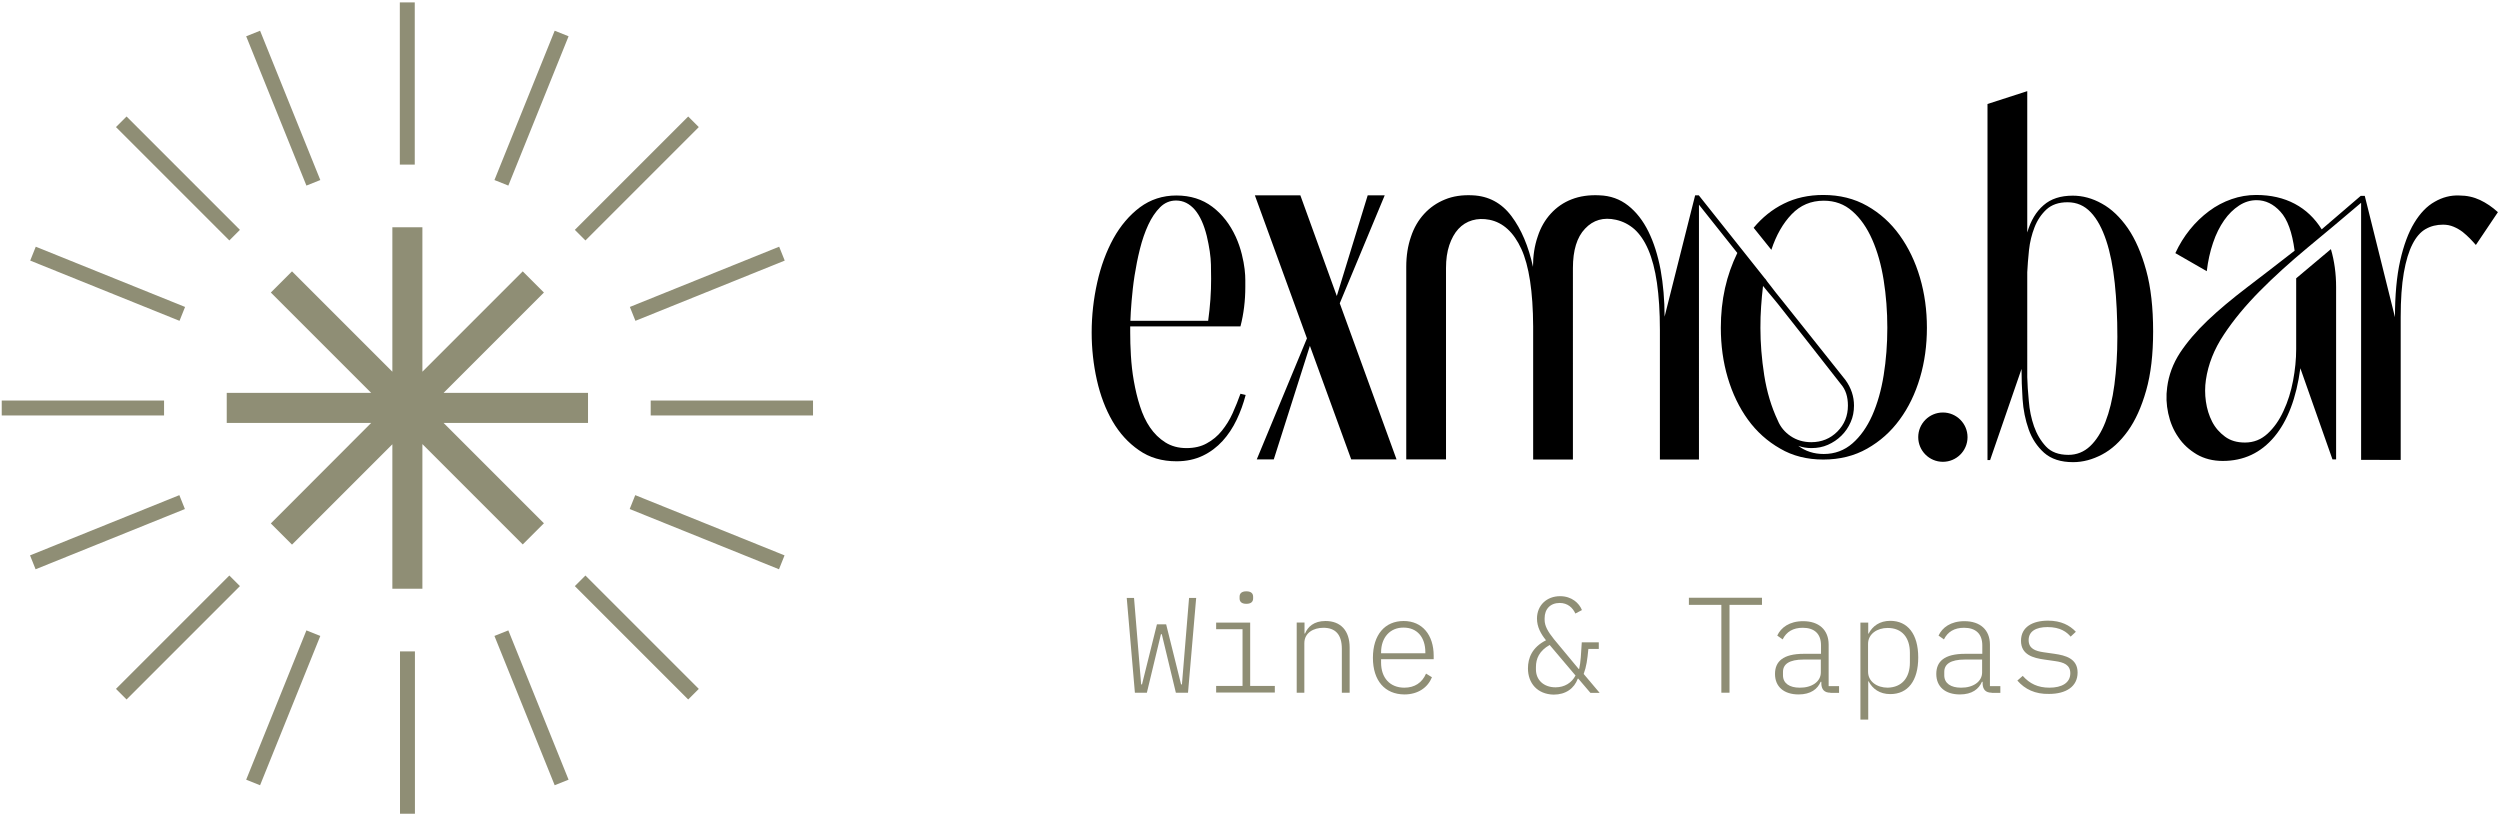
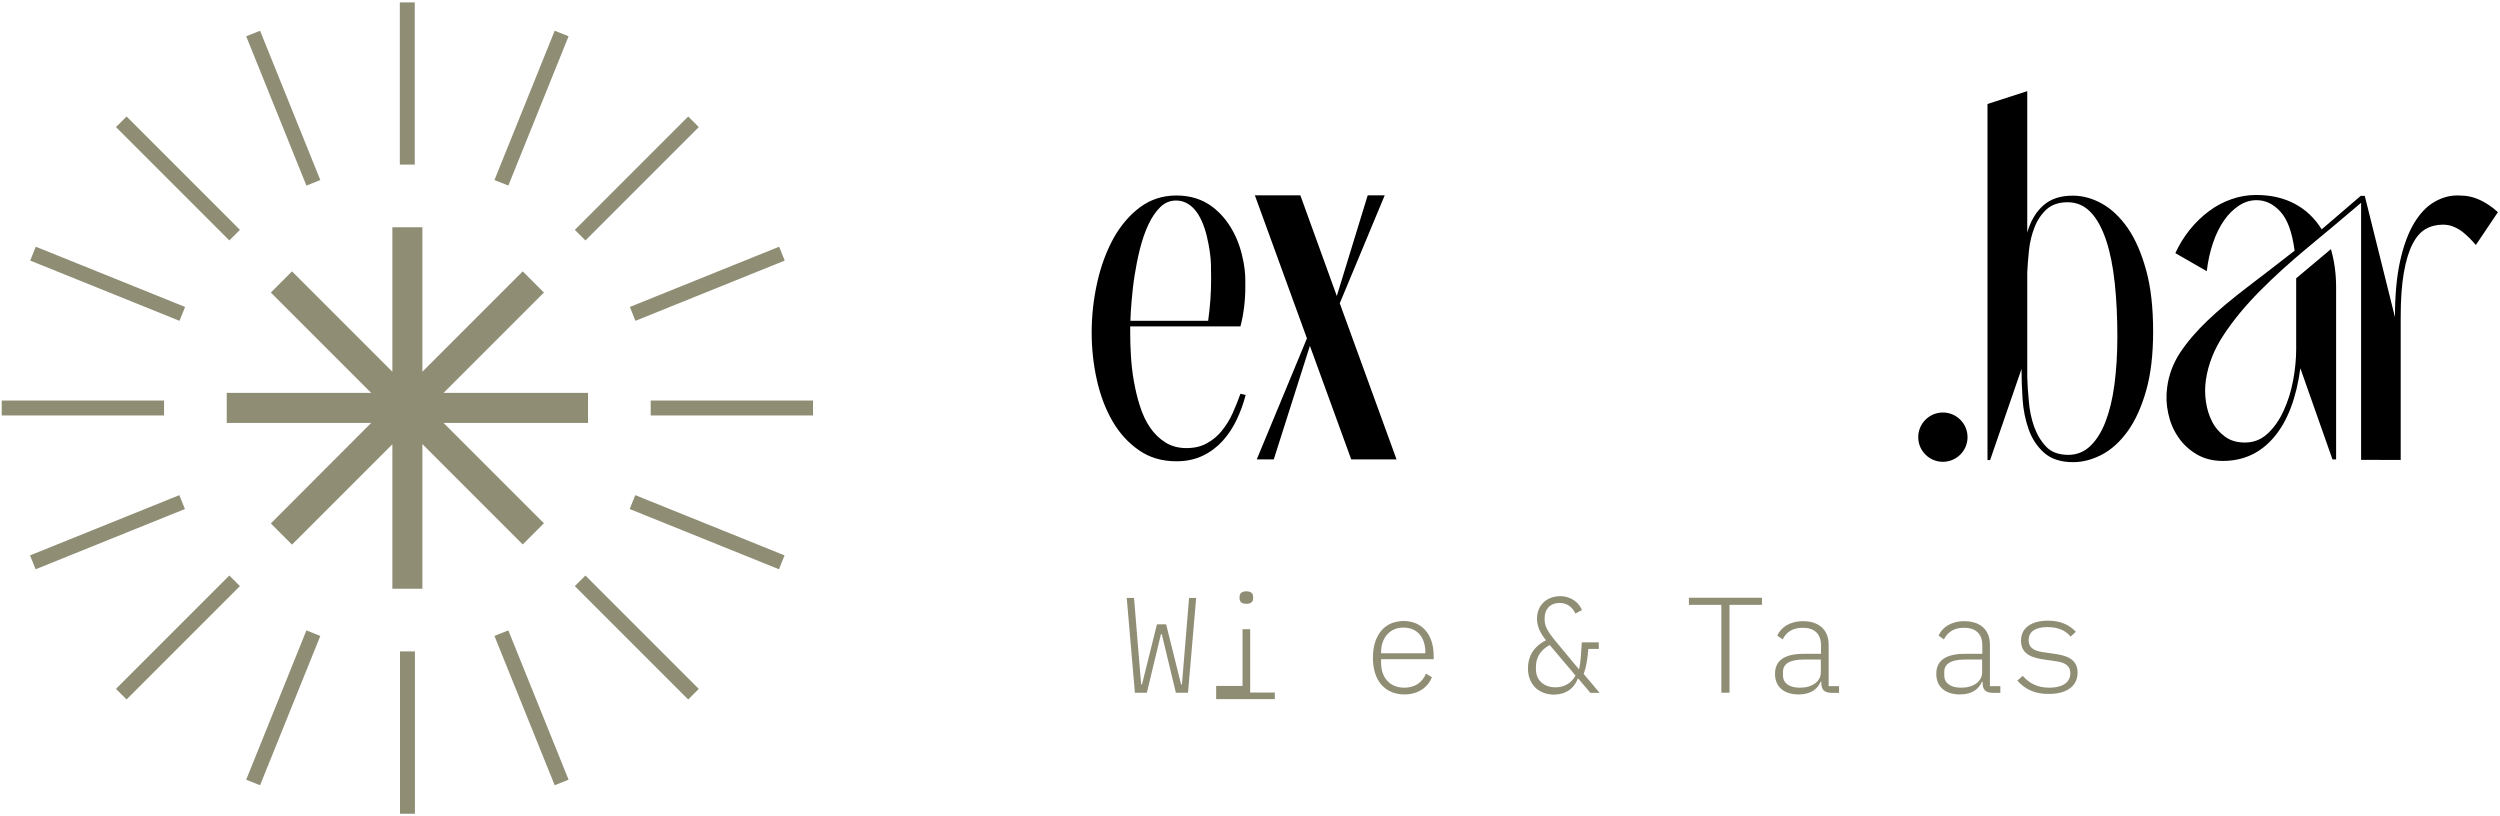
<svg xmlns="http://www.w3.org/2000/svg" id="Layer_1" x="0px" y="0px" viewBox="0 0 1440 470" style="enable-background:new 0 0 1440 470;" xml:space="preserve">
  <style type="text/css">	.st0{fill:#8F8E75;}</style>
  <g>
    <g>
      <path class="st0" d="M468.3,239.3v-8.6h-93.5v8.6H468.3z M366,184.8l86-34.7l-3.2-8l-86,34.7L366,184.8z M337.2,138.5l65.3-65.3    l-6.1-6.1l-65.3,65.3L337.2,138.5z M292.8,106.9l34.7-86l-8-3.2l-34.7,86L292.8,106.9z M301.1,156.3l-57.8,57.8v-83.2H226v83.2    l-57.8-57.8L156,168.5l57.8,57.8h-83.2v17.3h83.2L156,301.5l12.2,12.2l57.8-57.8v83.2h17.3v-83.3l57.8,57.8l12.2-12.2l-57.8-57.8    h83.2v-17.3h-83.2l57.8-57.8L301.1,156.3L301.1,156.3z M230.3,94.8h8.6V1.4h-8.6V94.8L230.3,94.8z M176.5,106.9l8-3.2l-34.7-86    l-8,3.2L176.5,106.9L176.5,106.9z M132.1,138.5l6.1-6.1L72.9,67.1l-6.1,6.1L132.1,138.5L132.1,138.5z M106.6,176.8l-86-34.7    l-3.2,8l86,34.7L106.6,176.8L106.6,176.8z M94.5,230.7H1v8.6h93.5V230.7z M103.3,285.2l-86,34.7l3.2,8l86-34.7L103.3,285.2z     M132.1,331.5l-65.3,65.3l6.1,6.1l65.3-65.3L132.1,331.5L132.1,331.5z M176.5,363.1l-34.7,86l8,3.2l34.7-86L176.5,363.1z     M239,375.2h-8.6v93.5h8.6V375.2z M292.8,363.1l-8,3.2l34.7,86l8-3.2L292.8,363.1z M337.2,331.5l-6.1,6.1l65.3,65.3l6.1-6.1    L337.2,331.5L337.2,331.5z M362.7,293.2l86,34.7l3.2-8l-86-34.7L362.7,293.2z" />
    </g>
    <g>
      <g>
        <path class="st0" d="M653.7,399l-4.7-54.6h4.2l4.1,49.8h0.5l8.6-34.6h5.3l8.6,34.6h0.5l4.1-49.8h4.1l-4.7,54.6h-7l-8.1-33.7h-0.5     l-8.1,33.7H653.7z" />
-         <path class="st0" d="M700.5,395.1h15.2v-32.7h-15.2v-3.8h19.6v36.5h14.2v3.8h-33.8V395.1z M714,344.7v-1c0-1.8,1.1-3.1,3.9-3.1     s3.9,1.3,3.9,3.1v1c0,1.8-1.1,3.1-3.9,3.1S714,346.5,714,344.7z" />
-         <path class="st0" d="M746.9,399v-40.4h4.5v6.3h0.3c1.6-3.8,5-7.2,11.8-7.2c8.7,0,13.9,5.5,13.9,15.3V399h-4.5v-25.3     c0-8.3-3.8-12.1-10.6-12.1c-5.6,0-11,2.8-11,8.9V399H746.9z" />
+         <path class="st0" d="M700.5,395.1h15.2v-32.7h-15.2h19.6v36.5h14.2v3.8h-33.8V395.1z M714,344.7v-1c0-1.8,1.1-3.1,3.9-3.1     s3.9,1.3,3.9,3.1v1c0,1.8-1.1,3.1-3.9,3.1S714,346.5,714,344.7z" />
        <path class="st0" d="M790.8,378.9c0-13.4,7-21.2,17.7-21.2c10.8,0,17.3,8.1,17.3,20v2h-30.3v2c0,8.6,5,14.4,13.4,14.4     c5.9,0,10.2-2.8,12.5-8.1l3.4,2.1c-2.4,5.9-8,9.9-15.9,9.9C797.7,399.9,790.8,392.1,790.8,378.9z M795.5,375.8v0.5H821v-0.6     c0-8.7-4.8-14.2-12.5-14.2C800.7,361.4,795.5,367.2,795.5,375.8z" />
        <path class="st0" d="M880.1,385c0-5.9,2.3-12.1,10.4-16.2c-3-3.7-5.2-7.7-5.2-12.5c0-7.7,5.7-12.9,13.3-12.9c6.7,0,11,4,12.6,8     l-3.8,2c-1.5-3.4-4.5-6.1-9-6.1c-5.4,0-8.7,3.5-8.7,8.8v0.9c0,3.5,1.8,6.7,5.4,11.2l14.2,17.1h0.3c0.9-3.8,1.1-8.9,1.5-15.3h9.8     v3.8h-6c-0.6,6.2-1.1,10.1-2.7,14.4l9.2,10.9h-5.3l-7-8.2h-0.3c-2,5.6-6.9,9.2-13.9,9.2C885.5,399.9,880.1,393.5,880.1,385z      M907.5,389.1l-14.9-17.6c-6,3.4-7.9,7.9-7.9,12.7v1.4c0,6,4.4,10.3,11.3,10.3C901.2,395.9,905.3,393.3,907.5,389.1z" />
        <path class="st0" d="M996.2,348.4V399h-4.7v-50.6h-18.7v-4.1h42.1v4.1H996.2z" />
        <path class="st0" d="M1054.3,399c-3.6,0-5-2-5.2-4.9v-1.4h-0.4c-1.8,4.2-5.7,7.3-12.7,7.3c-8.4,0-13.6-4.4-13.6-11.8     c0-7.1,4.5-11.6,16.6-11.6h9.9v-4.9c0-6.7-3.9-10.1-10.5-10.1c-5.6,0-9.4,2.3-11.6,6.7l-3.1-2.2c2.1-4.6,7-8.3,14.9-8.3     c9.1,0,14.7,5,14.7,13.5v23.9h6v3.9H1054.3z M1048.8,387.3v-7.4h-9.9c-8.4,0-11.9,2.7-11.9,7.1v2c0,4.6,3.8,7.1,9.6,7.1     C1043.5,396.2,1048.8,392.7,1048.8,387.3z" />
-         <path class="st0" d="M1071.6,358.6h4.5v6.4h0.2c2.3-4.4,6.4-7.4,12.5-7.4c10,0,16.1,7.6,16.1,21.1c0,13.5-6,21.1-16.1,21.1     c-6.1,0-10.2-3-12.5-7.4h-0.2v22.1h-4.5V358.6z M1100.1,381.6V376c0-8.8-4.6-14.3-12.8-14.3c-6,0-11.3,3.4-11.3,9.2v16     c0,5.7,5.2,9.2,11.3,9.2C1095.5,395.9,1100.1,390.4,1100.1,381.6z" />
        <path class="st0" d="M1147.2,399c-3.6,0-5-2-5.2-4.9v-1.4h-0.4c-1.8,4.2-5.7,7.3-12.7,7.3c-8.4,0-13.6-4.4-13.6-11.8     c0-7.1,4.5-11.6,16.6-11.6h9.9v-4.9c0-6.7-3.9-10.1-10.5-10.1c-5.6,0-9.4,2.3-11.6,6.7l-3.1-2.2c2.1-4.6,7-8.3,14.9-8.3     c9.1,0,14.7,5,14.7,13.5v23.9h6v3.9H1147.2z M1141.7,387.3v-7.4h-9.9c-8.4,0-11.9,2.7-11.9,7.1v2c0,4.6,3.8,7.1,9.6,7.1     C1136.4,396.2,1141.7,392.7,1141.7,387.3z" />
        <path class="st0" d="M1162,392l3.1-2.7c4,4.5,8.7,6.8,15.4,6.8c7,0,12-2.7,12-8.3c0-4.9-3.8-6.3-8.7-7l-6.3-0.9     c-6.3-0.9-13.4-2.7-13.4-10.8c0-8,6.7-11.6,15.6-11.6c7.5,0,12.5,2.7,16,6.4l-3,2.8c-2.2-2.6-5.9-5.5-13.3-5.5     c-6.8,0-10.9,2.5-10.9,7.5c0,4.9,3.8,6.3,8.6,7l6.3,0.9c6.3,0.9,13.3,2.7,13.3,10.8c0,8.1-6.7,12.3-16.4,12.3     C1172.3,399.9,1166.3,397,1162,392z" />
      </g>
      <g>
        <g>
          <g>
            <path d="M717.5,227.5c-1.3,5-3,9.7-5.2,14.3c-2.2,4.6-4.9,8.7-8.1,12.2c-3.2,3.5-7,6.4-11.4,8.5c-4.4,2.1-9.4,3.2-15.1,3.2       c-8.4,0-15.6-2.1-21.7-6.4c-6.1-4.2-11.2-9.8-15.2-16.7c-4-6.9-7-14.8-9-23.7c-2-8.9-3-18.1-3-27.4c0-9.8,1.1-19.4,3.2-28.8       c2.1-9.4,5.2-17.8,9.3-25.3c4.1-7.4,9.2-13.4,15.3-18c6.1-4.5,13.1-6.8,21-6.8c8.1,0,15,2.2,20.7,6.5       c5.7,4.3,10.2,10.1,13.5,17.3c1.6,3.5,2.7,6.9,3.5,10.1c0.8,3.2,1.3,6,1.6,8.5c0.3,2.5,0.4,4.6,0.4,6.4c0,1.8,0,3.1,0,3.9       c0,7.8-0.9,15.4-2.8,22.7H651v3.4c0,4.1,0.1,8.6,0.4,13.4c0.3,4.8,0.8,9.7,1.7,14.7c0.9,5,2,9.8,3.5,14.4       c1.5,4.7,3.4,8.8,5.8,12.3c2.4,3.5,5.3,6.4,8.8,8.6c3.5,2.2,7.5,3.3,12.2,3.3c4.5,0,8.5-0.9,11.8-2.8c3.3-1.8,6.2-4.2,8.6-7.2       c2.4-3,4.5-6.3,6.2-10.1c1.7-3.8,3.2-7.5,4.5-11.2L717.5,227.5z M677.4,115.5c-3.5,0-6.6,1.3-9.2,3.9c-2.6,2.6-4.9,6-6.8,10.1       c-1.9,4.1-3.5,8.7-4.8,13.9c-1.3,5.2-2.3,10.3-3.1,15.4c-0.8,5.1-1.3,10-1.7,14.6c-0.4,4.6-0.6,8.4-0.7,11.4h44.8       c0.6-4.2,1-8.4,1.3-12.4c0.3-4,0.4-8,0.4-11.8c0-0.9,0-3.6-0.1-8.2c-0.1-4.6-0.9-10.1-2.4-16.5c-1.6-6.4-3.8-11.4-6.8-15       C685.2,117.3,681.6,115.5,677.4,115.5z" />
          </g>
          <g>
            <path d="M749,112.5l21,58l17.8-58h9.8l-25.9,62.2l32.7,89.9h-26.1l-23.8-65.4l-20.8,65.4h-9.8l28.9-69.7l-30-82.4H749z" />
          </g>
          <g>
-             <path d="M1050.2,264.7c9.5,0,17.9-2.1,25.3-6.3c7.4-4.2,13.6-9.7,18.7-16.7c5.1-6.9,9-15,11.7-24.1c2.7-9.1,4-18.7,4-28.8       c0-10.1-1.3-19.7-4-28.9c-2.7-9.2-6.6-17.3-11.7-24.4c-5.1-7.1-11.3-12.7-18.7-16.9c-7.4-4.2-15.8-6.3-25.3-6.3       c-8.5,0-16.1,1.7-22.7,5c-6.7,3.3-12.5,8-17.4,13.9l10.2,12.7c2.8-8.5,6.7-15.3,11.7-20.5c5-5.2,11.1-7.8,18.5-7.8       c6.4,0,11.9,2,16.5,6.1c4.6,4,8.4,9.5,11.4,16.3c3,6.8,5.2,14.6,6.6,23.4c1.4,8.8,2.1,17.9,2.1,27.4c0,9.5-0.7,18.6-2.1,27.3       c-1.4,8.7-3.6,16.4-6.6,23.2c-3,6.7-6.8,12.1-11.4,16.1c-4.6,4-10.1,6.1-16.5,6.1c-5.7,0-10.6-1.6-14.7-4.7       c2.4,0.9,5,1.3,7.6,1.3c3.4,0,6.6-0.6,9.5-1.9c2.9-1.3,5.5-3,7.8-5.3c2.3-2.3,4-4.8,5.3-7.8c1.3-2.9,1.9-6.1,1.9-9.5       c0-5.2-1.6-10.1-4.9-14.7c-8.8-11-16-20.2-21.8-27.4c-5.7-7.2-10.3-13-13.8-17.3c-3.5-4.3-6-7.5-7.5-9.5c-1.6-2-2.6-3.3-3-4       l-0.4-0.4l-38-47.8h-2.1l-17.6,69.9c0-9.6-0.8-18.6-2.3-27c-1.6-8.4-3.9-15.7-7-22c-3.1-6.3-7-11.3-11.7-15       c-4.7-3.7-10.2-5.7-16.6-5.9c-5.9-0.3-11.3,0.5-15.9,2.3c-4.7,1.8-8.7,4.6-12,8.2c-3.3,3.6-5.9,8-7.6,13.3       c-1.8,5.2-2.7,11-2.7,17.4c-2.6-11.9-6.7-21.6-12.4-29.2c-5.7-7.6-13.2-11.6-22.4-12c-6-0.3-11.3,0.5-15.9,2.4       c-4.7,1.9-8.7,4.7-12,8.3c-3.3,3.6-5.9,8-7.6,13.2c-1.8,5.2-2.7,10.9-2.7,17.3v110.9h22.9V154.4c0-5,0.6-9.3,1.9-13.2       c1.3-3.8,3-6.9,5.2-9.3c2.2-2.4,4.9-4.1,8-5c3.1-0.9,6.4-1,10-0.3c7.8,1.6,13.9,7.2,18.3,16.8c4.4,9.6,6.7,24.5,6.8,44.6v76.7       h22.9V154.4c0-10.2,2.3-17.8,7-22.7c4.7-5,10.6-6.7,17.8-5.1c4,0.9,7.5,2.7,10.6,5.4c3.1,2.8,5.8,6.7,8,11.8       c2.2,5.1,3.9,11.5,5,19.1c1.1,7.6,1.7,16.7,1.7,27.2v74.6h22.5V117.9l22.1,27.8c-3.1,6.4-5.5,13.1-7.1,20.3       c-1.6,7.2-2.4,14.8-2.4,22.8c0,10.1,1.3,19.7,4,28.8c2.7,9.1,6.6,17.2,11.6,24.1c5,6.9,11.2,12.5,18.6,16.7       C1032.5,262.6,1040.9,264.7,1050.2,264.7z M1064.4,233.6c0,5.9-2,10.9-6.1,15c-4,4-9,6.1-15,6.1c-4.5,0-8.5-1.2-11.9-3.5       s-5.9-5.3-7.4-9c-3.7-7.8-6.3-16.5-7.8-26c-1.5-9.6-2.2-18.7-2.2-27.3c0-4.2,0.1-8.4,0.4-12.3c0.3-4,0.6-7.9,1.1-11.9       c1.7,2.1,2.8,3.4,3.2,3.9c0.4,0.5,0.8,1,1.2,1.4c0.4,0.4,1,1.2,2,2.4c1,1.2,2.9,3.5,5.6,7c2.8,3.5,6.7,8.5,11.9,15.1       c5.2,6.6,12.1,15.5,20.9,26.7C1063.1,224.4,1064.4,228.5,1064.4,233.6z" />
-           </g>
+             </g>
          <g>
            <path d="M1144.8,264.7V59.9l22.9-7.4v81.4c2-6.8,5.1-12,9.4-15.7c4.2-3.7,9.8-5.5,16.8-5.5c5.7,0,11.3,1.5,16.8,4.6       c5.5,3,10.5,7.8,14.9,14.1c4.4,6.4,7.9,14.5,10.6,24.3c2.7,9.8,4,21.6,4,35.2c0,13.2-1.3,24.5-4,34       c-2.7,9.5-6.2,17.3-10.6,23.4c-4.4,6.1-9.3,10.6-14.8,13.5c-5.5,2.9-11,4.4-16.7,4.4c-7.1,0-12.6-1.8-16.7-5.4       c-4-3.6-7-8.1-8.9-13.5c-1.9-5.4-3.1-11.2-3.5-17.4c-0.4-6.2-0.6-12-0.6-17.4l-18.1,52.5H1144.8z M1167.7,217.3       c0.1,4,0.4,8.5,0.9,13.7c0.4,5.2,1.4,10,3,14.6c1.6,4.5,3.9,8.4,6.9,11.6c3,3.2,7.3,4.8,12.9,4.8c4.8,0,9-1.7,12.5-5       c3.5-3.3,6.5-8,8.8-13.9c2.3-5.9,4.1-13.1,5.2-21.5c1.1-8.4,1.7-17.6,1.7-27.6c0-11.2-0.5-21.5-1.5-30.9       c-1-9.4-2.6-17.6-4.9-24.5c-2.3-6.9-5.2-12.4-8.9-16.3c-3.7-3.9-8.1-5.8-13.4-5.8c-5.1,0-9.1,1.4-12.1,4.1       c-3,2.8-5.3,6.2-6.9,10.3c-1.6,4.1-2.7,8.5-3.2,13.2c-0.5,4.7-0.8,8.9-1,12.7V217.3z" />
          </g>
          <g>
            <path d="M1280.3,265.5c-5.7,0-10.7-1.3-15-3.8c-4.3-2.6-7.9-5.8-10.6-9.9c-2.8-4-4.7-8.6-5.8-13.7c-1.1-5.1-1.3-10.1-0.6-15.1       c0.9-6.9,3.3-13.5,7.4-19.8c4.1-6.2,9.4-12.4,15.9-18.6c6.5-6.2,14.1-12.5,22.6-19c8.6-6.5,17.7-13.6,27.5-21.2       c-1.4-10.6-4.1-18.1-8.2-22.5c-4-4.4-8.6-6.6-13.7-6.6c-3.5,0-6.9,1-10.1,3.1c-3.2,2.1-6.1,4.9-8.6,8.5       c-2.5,3.6-4.7,7.9-6.4,13c-1.7,5-2.9,10.4-3.6,16.3l-18.1-10.4c2.3-5,5.1-9.5,8.4-13.6c3.3-4.1,7-7.6,11-10.6       c4-3,8.4-5.3,13-6.9c4.6-1.6,9.3-2.4,14.1-2.4c8.5,0,15.9,1.7,22.3,5.1c6.4,3.4,11.5,8.3,15.5,14.7l22.5-19.3h2.3l17.4,69.9       c0-12.7,1-23.6,3-32.5c2-8.9,4.7-16.2,8.1-21.8c3.4-5.6,7.3-9.7,11.8-12.2c4.5-2.6,9.2-3.8,14.1-3.6c4.4,0,8.4,0.9,12,2.6       c3.6,1.7,7,4,10.3,7l-12.7,18.9c-1-1.1-2.1-2.4-3.4-3.7c-1.3-1.3-2.7-2.6-4.2-3.8c-1.6-1.2-3.3-2.2-5.2-3       c-1.9-0.8-3.9-1.2-6.1-1.2c-3.7,0-7,0.8-10,2.5c-3,1.7-5.5,4.6-7.6,8.7c-2.1,4.1-3.8,9.6-5,16.5c-1.2,6.9-1.8,15.4-1.8,25.6       v82.2H1360V116.8c-10.5,8.9-20.8,17.6-30.9,25.9c-10.1,8.4-19.3,16.7-27.5,25c-8.2,8.3-15.1,16.6-20.7,25.1       c-5.6,8.4-9,17.1-10.3,26c-0.6,4.1-0.6,8.3,0,12.5c0.6,4.2,1.8,8.1,3.6,11.6c1.8,3.5,4.3,6.3,7.4,8.6c3.1,2.3,6.9,3.4,11.5,3.4       c5,0,9.3-1.7,13-5.1c3.7-3.4,6.8-7.8,9.2-13.1c2.5-5.3,4.3-11.1,5.5-17.4c1.2-6.3,1.8-12.4,1.8-18.2v-40.8l20-16.8       c2,6.8,3,14.1,3,21.9v99.2h-2.1l-18.5-52.5c-2.3,17.1-7.3,30.3-15,39.5C1302.2,260.9,1292.3,265.5,1280.3,265.5z" />
          </g>
        </g>
        <g>
          <circle cx="1119.1" cy="251.8" r="14.2" />
        </g>
      </g>
    </g>
  </g>
</svg>